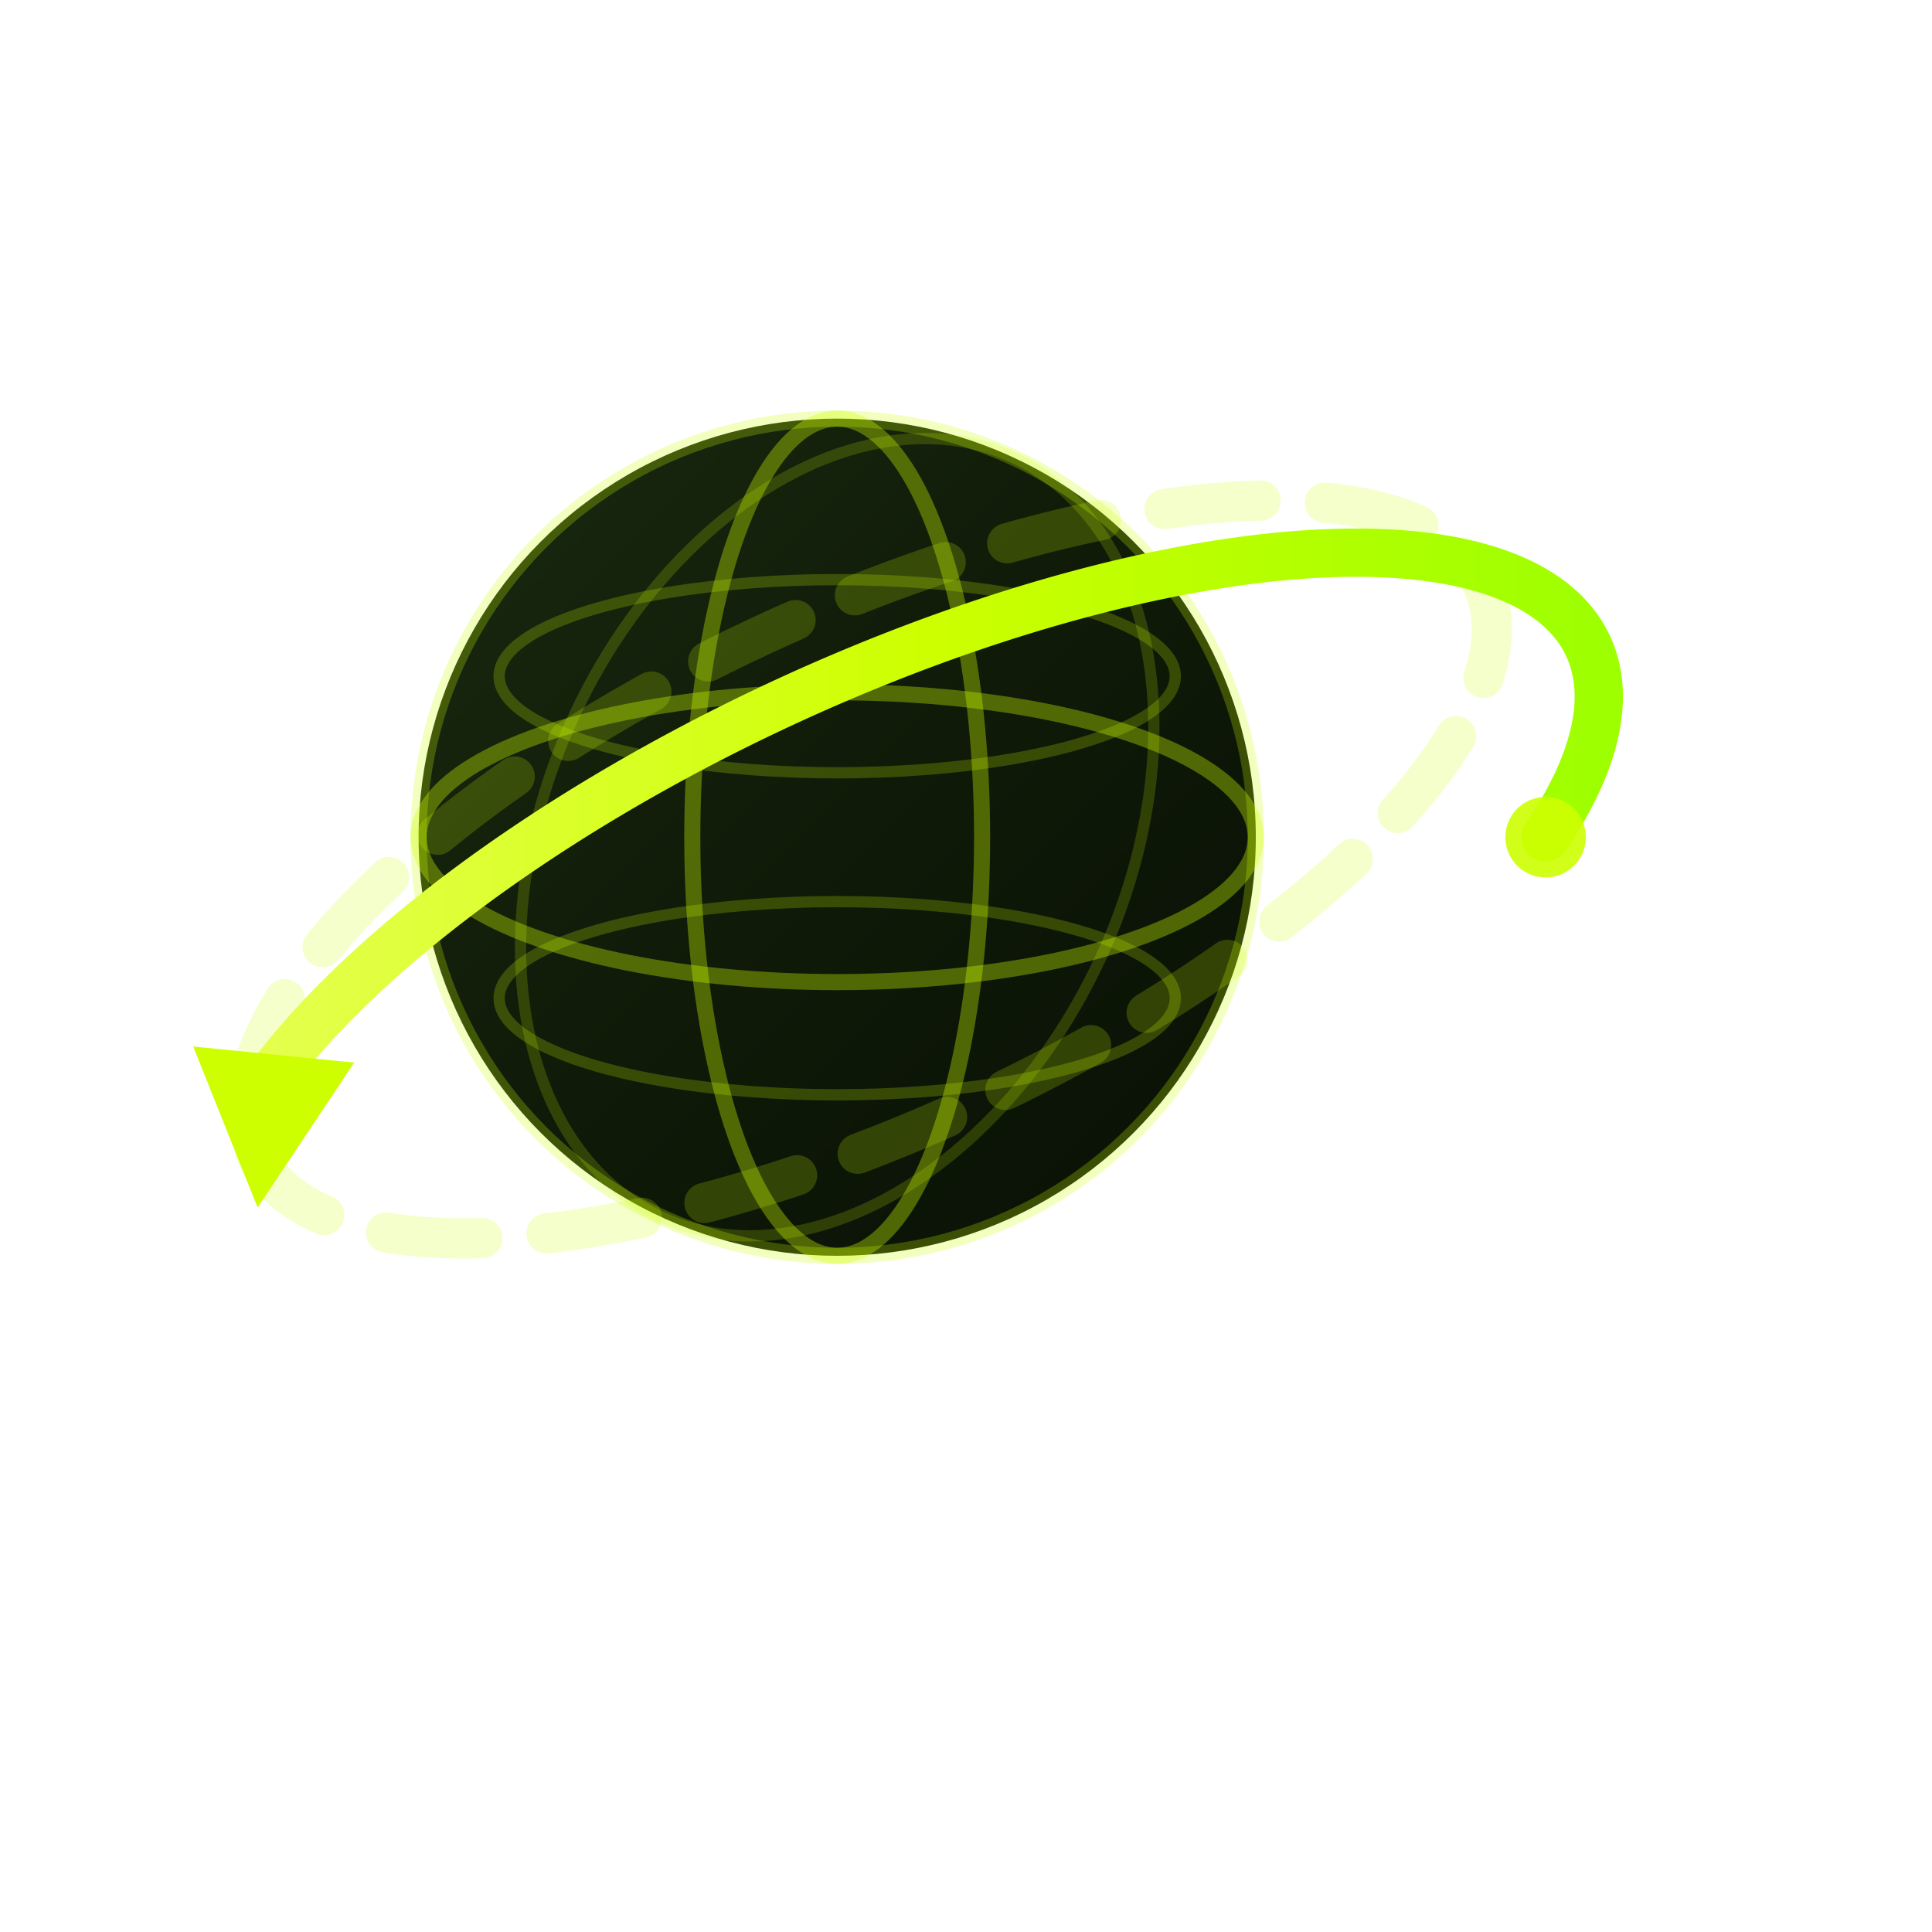
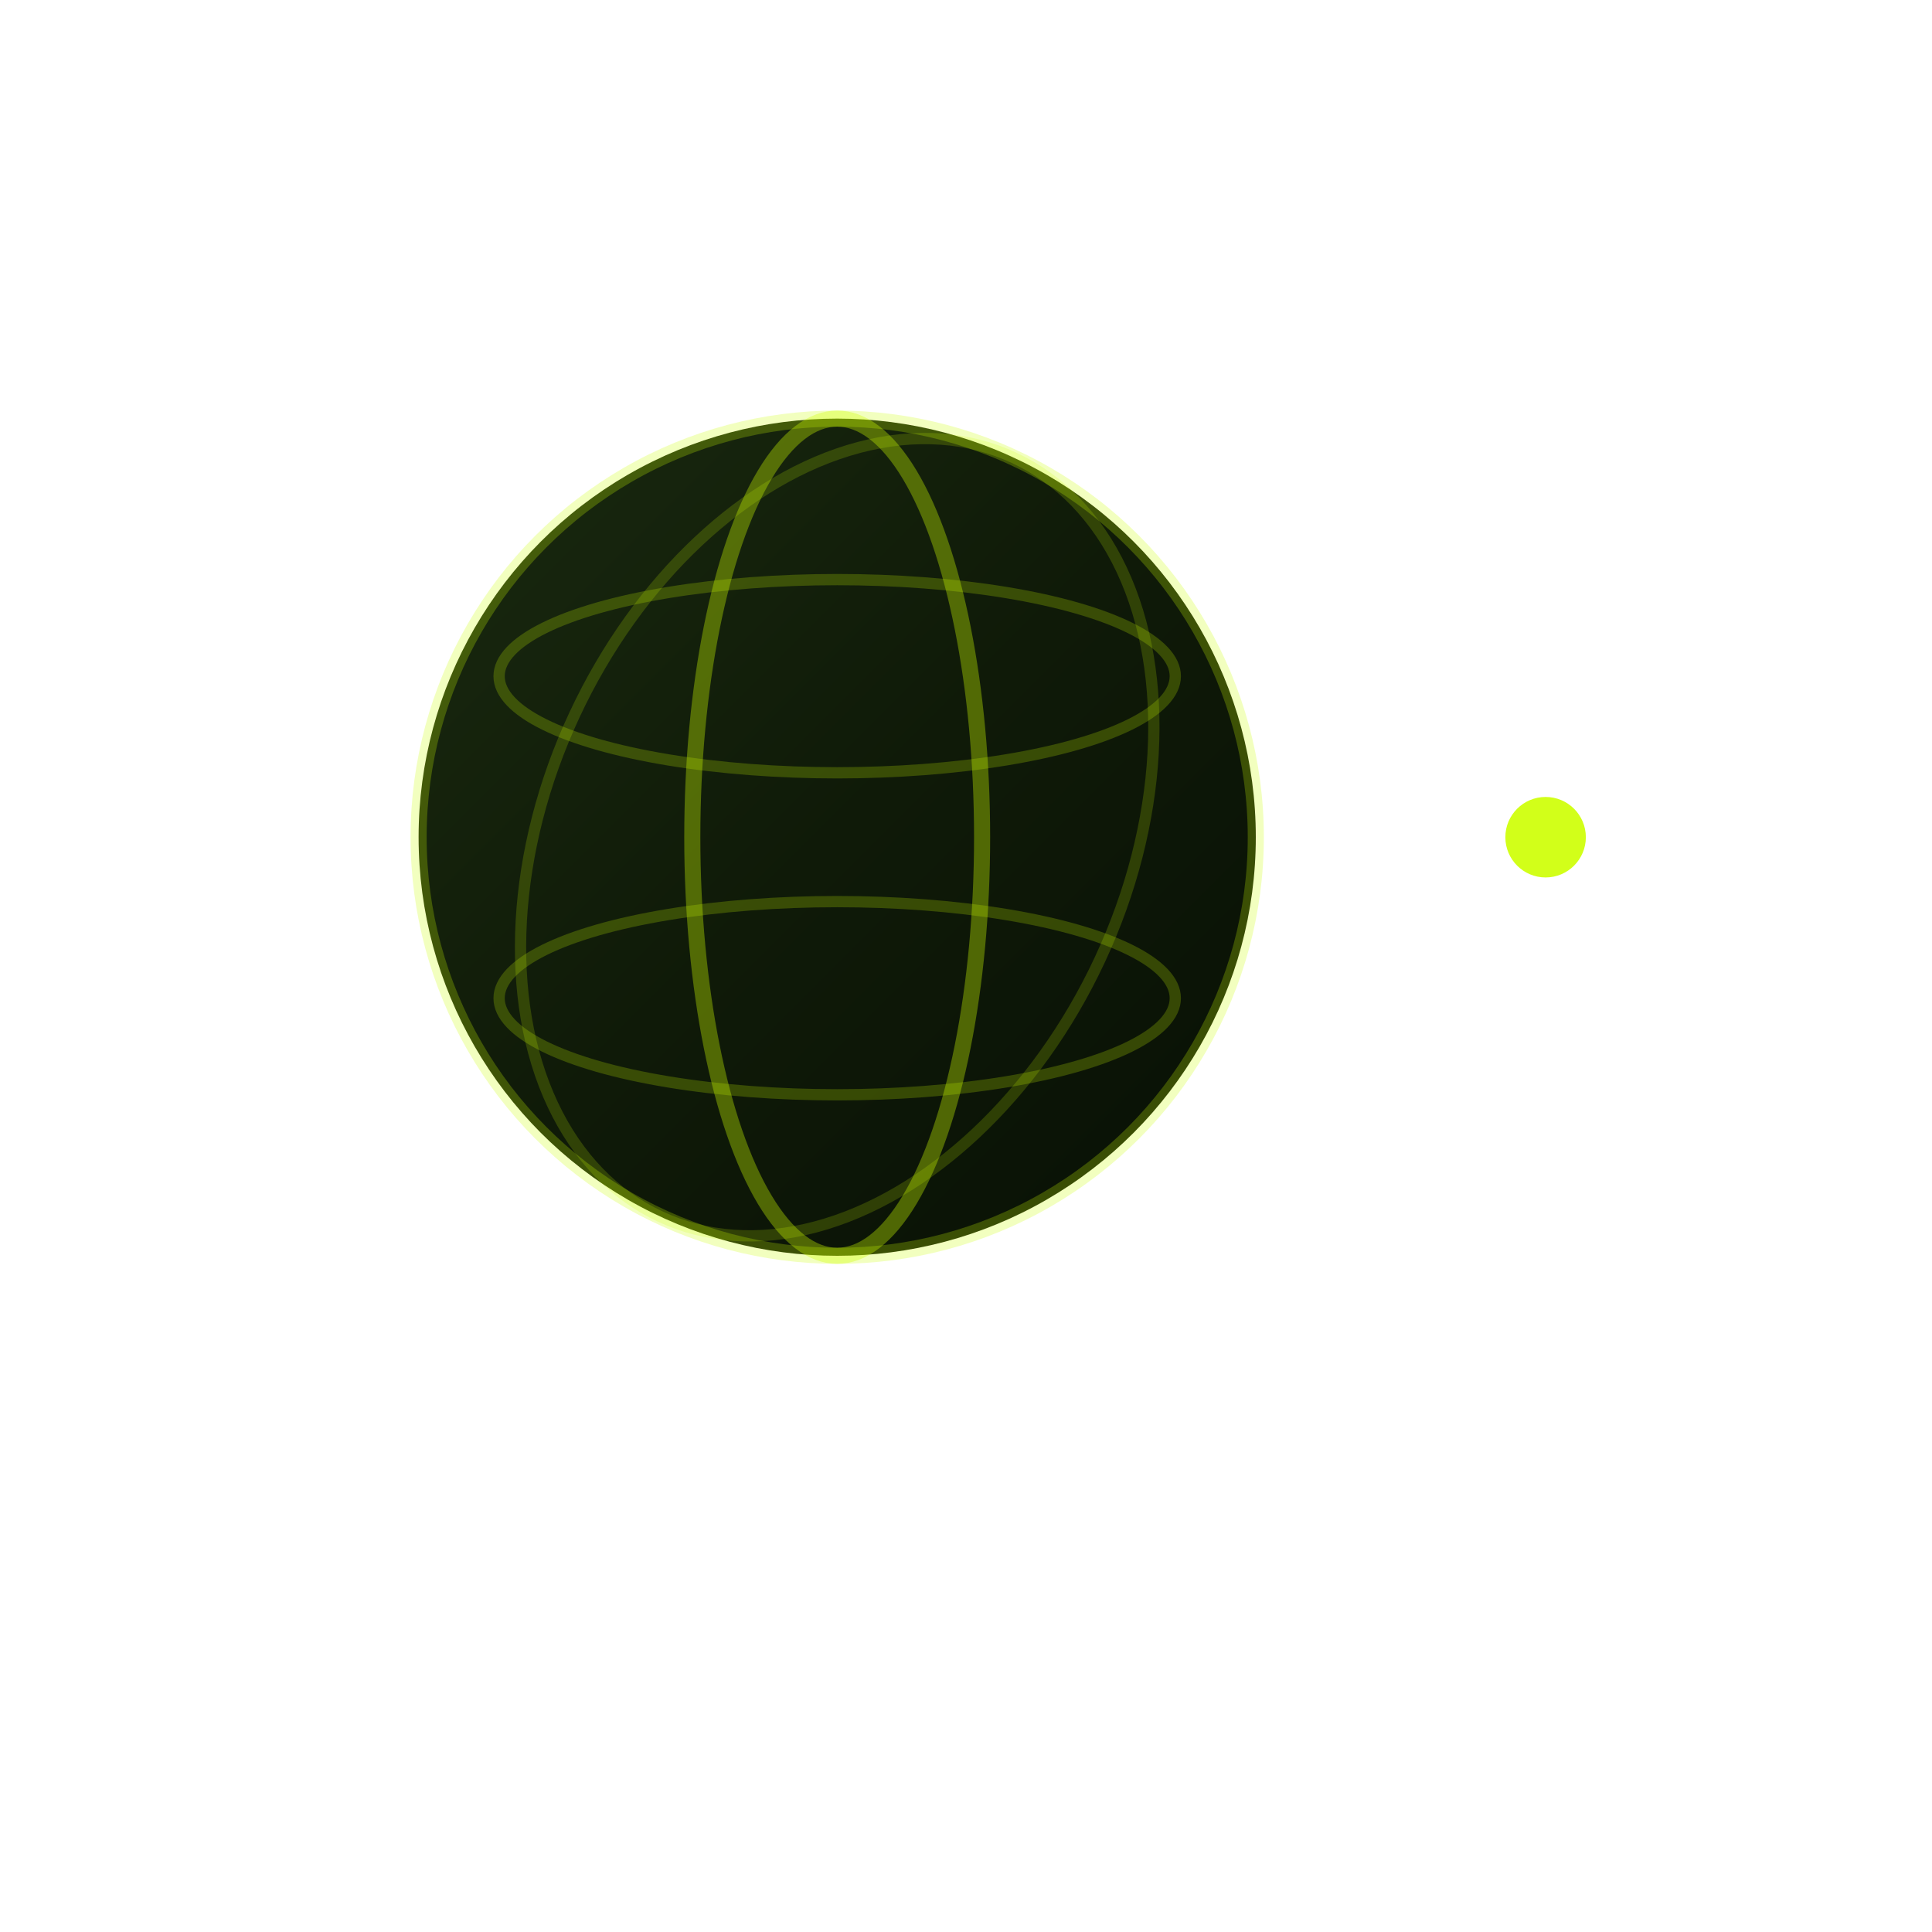
<svg xmlns="http://www.w3.org/2000/svg" viewBox="0 0 120 120" fill="none">
  <defs>
    <linearGradient id="globeGradient" x1="0%" y1="0%" x2="100%" y2="100%">
      <stop offset="0%" stop-color="#1a2a10" />
      <stop offset="50%" stop-color="#0f1a08" />
      <stop offset="100%" stop-color="#081005" />
    </linearGradient>
    <linearGradient id="vectorGradient" x1="0%" y1="0%" x2="100%" y2="0%">
      <stop offset="0%" stop-color="#E5FF4D" />
      <stop offset="50%" stop-color="#CDFF00" />
      <stop offset="100%" stop-color="#9EFF00" />
    </linearGradient>
    <filter id="limeGlow" x="-50%" y="-50%" width="200%" height="200%">
      <feGaussianBlur stdDeviation="2" result="blur" />
      <feMerge>
        <feMergeNode in="blur" />
        <feMergeNode in="SourceGraphic" />
      </feMerge>
    </filter>
  </defs>
  <g>
    <circle cx="52" cy="52" r="26" fill="url(#globeGradient)" stroke="rgba(205, 255, 0, 0.25)" stroke-width="1" />
-     <ellipse cx="52" cy="52" rx="26" ry="9" stroke="#CDFF00" stroke-width="1" fill="none" opacity="0.35" />
    <ellipse cx="52" cy="42" rx="21" ry="6" stroke="#CDFF00" stroke-width="0.7" fill="none" opacity="0.22" />
    <ellipse cx="52" cy="62" rx="21" ry="6" stroke="#CDFF00" stroke-width="0.7" fill="none" opacity="0.22" />
    <ellipse cx="52" cy="52" rx="9" ry="26" stroke="#CDFF00" stroke-width="1" fill="none" opacity="0.35" />
    <ellipse cx="52" cy="52" rx="18" ry="26" stroke="#CDFF00" stroke-width="0.7" fill="none" opacity="0.18" transform="rotate(25, 52, 52)" />
  </g>
  <g filter="url(#limeGlow)">
-     <ellipse cx="54" cy="54" rx="42" ry="16" stroke="#CDFF00" stroke-width="2.5" stroke-dasharray="6 4" stroke-opacity="0.2" fill="none" transform="rotate(-25, 54, 54)" stroke-linecap="round" />
-     <path d="M 16 68           A 42 16 -25 0 1 96 52" stroke="url(#vectorGradient)" stroke-width="3" fill="none" stroke-linecap="round" />
-     <polygon points="12,65 22,66 16,75" fill="#CDFF00" />
-   </g>
+     </g>
  <circle cx="96" cy="52" r="2.5" fill="#CDFF00" opacity="0.9" />
</svg>